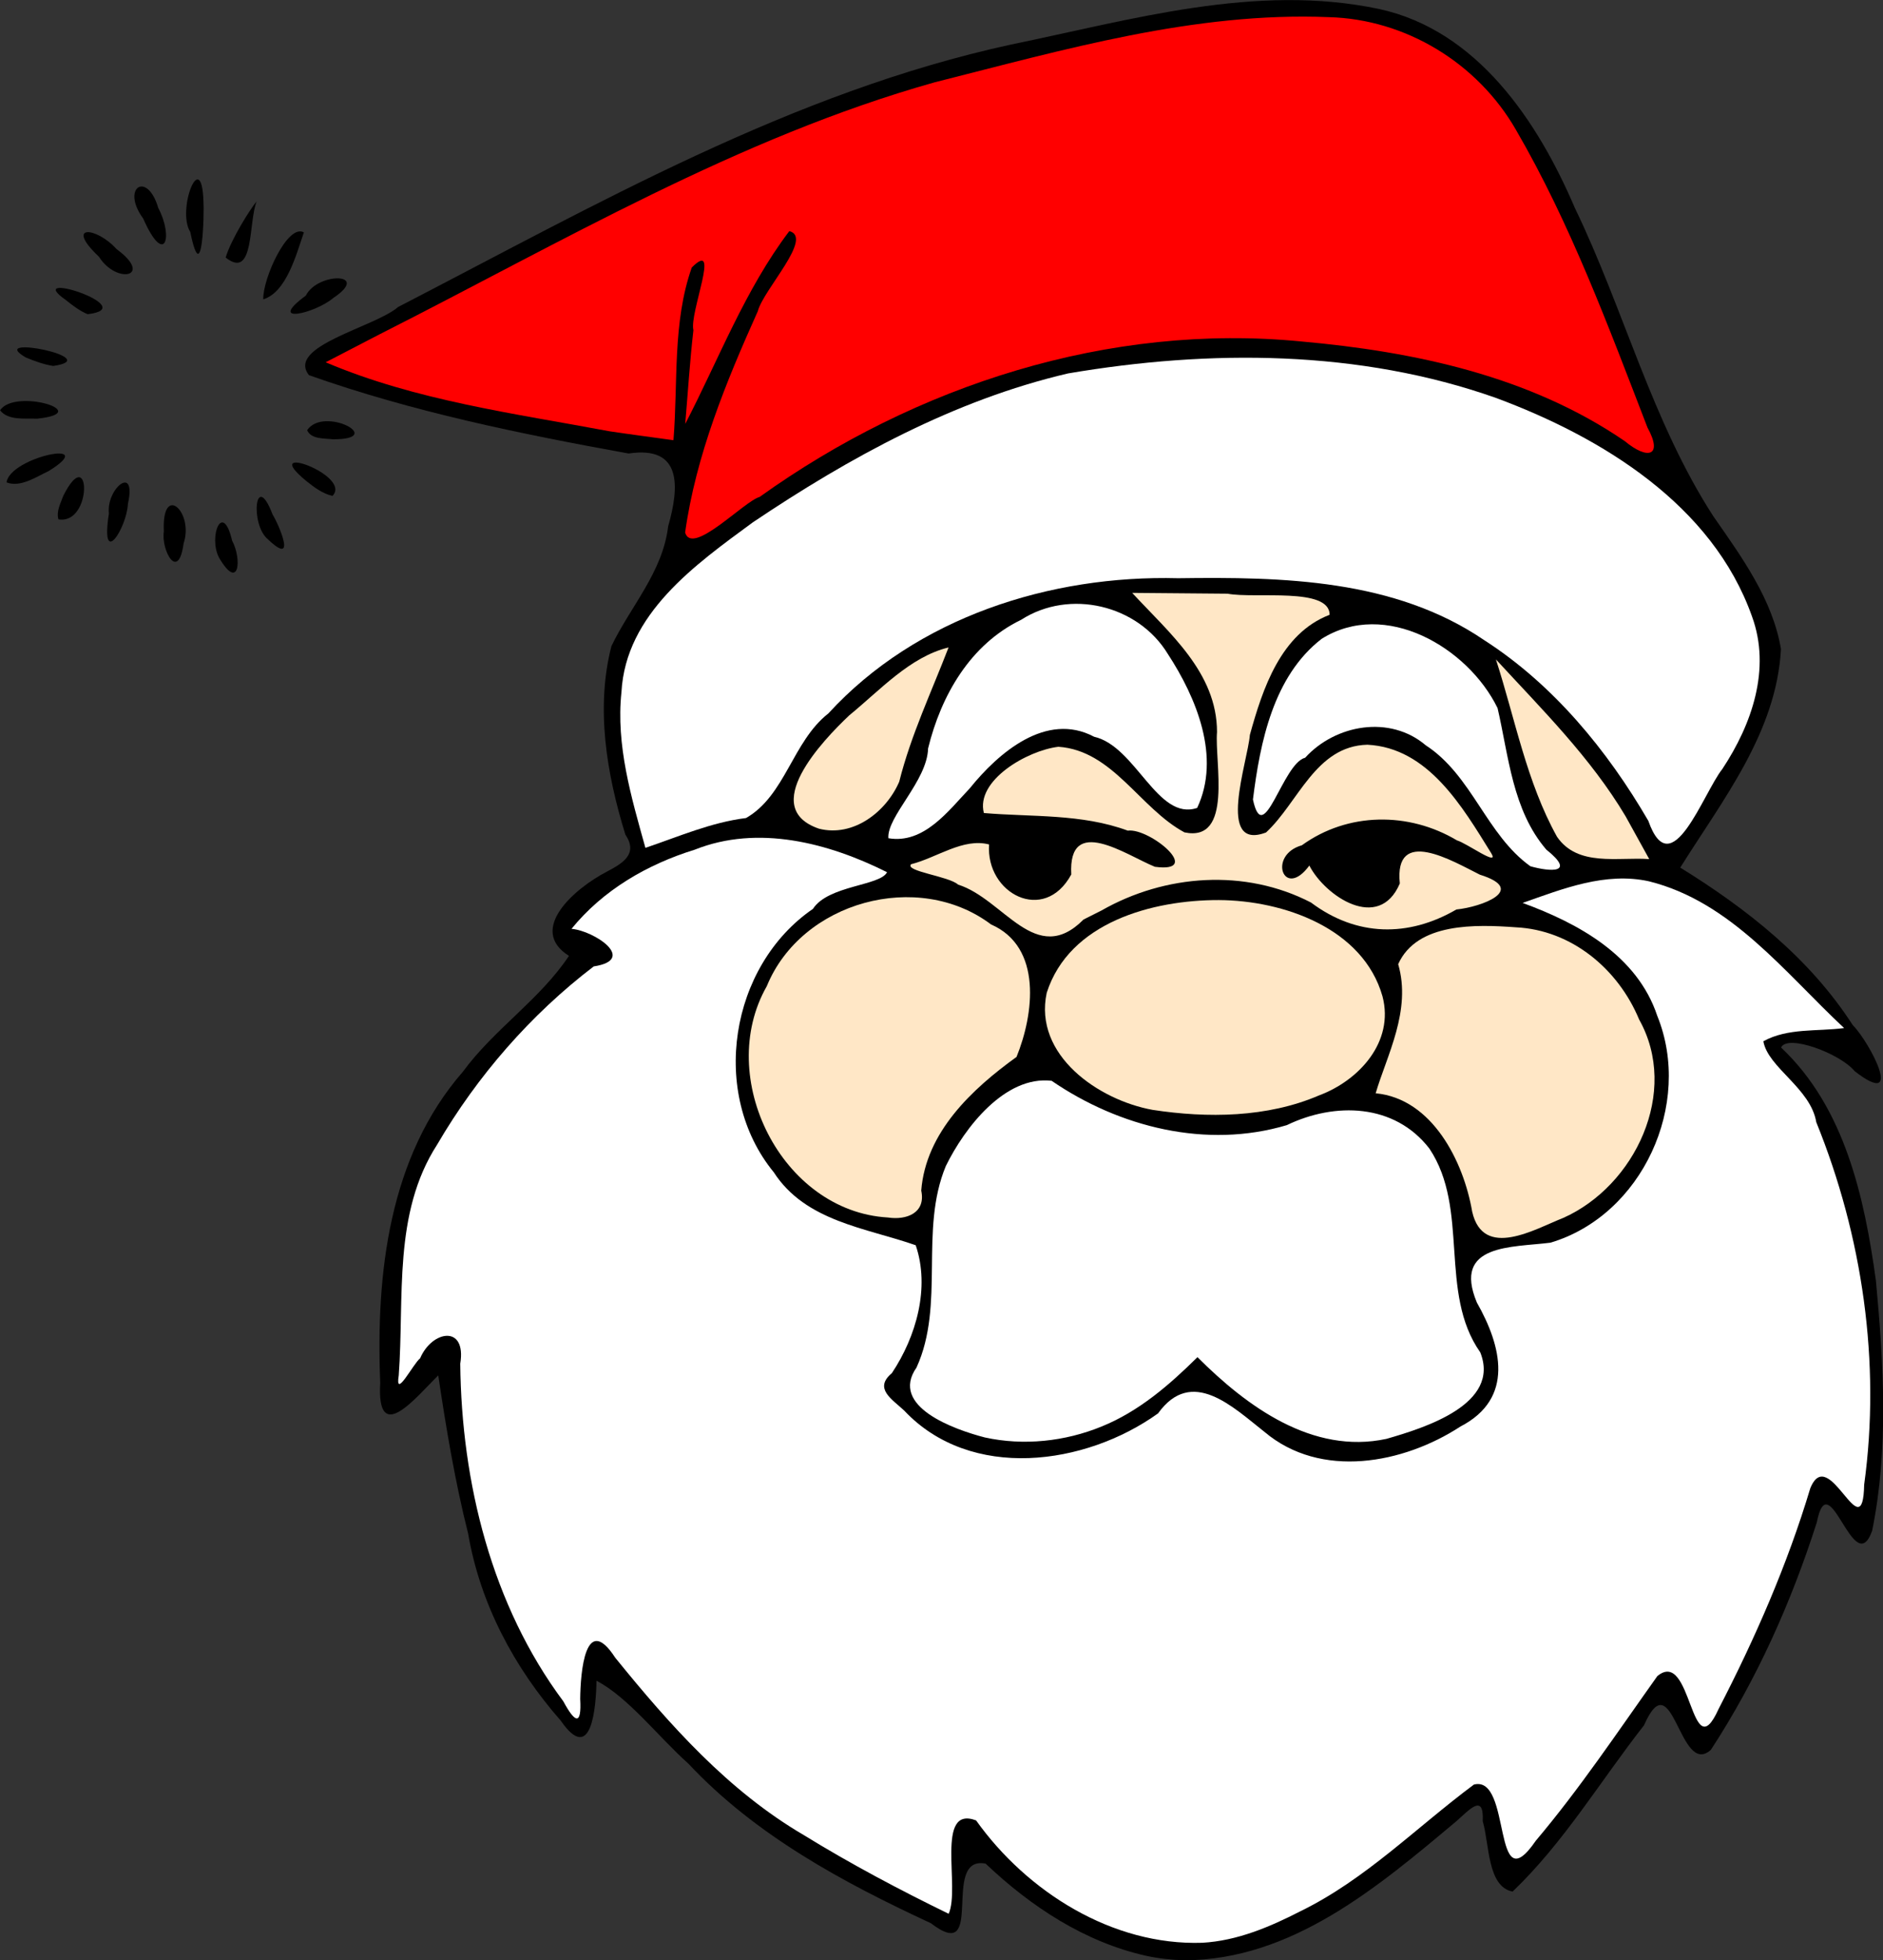
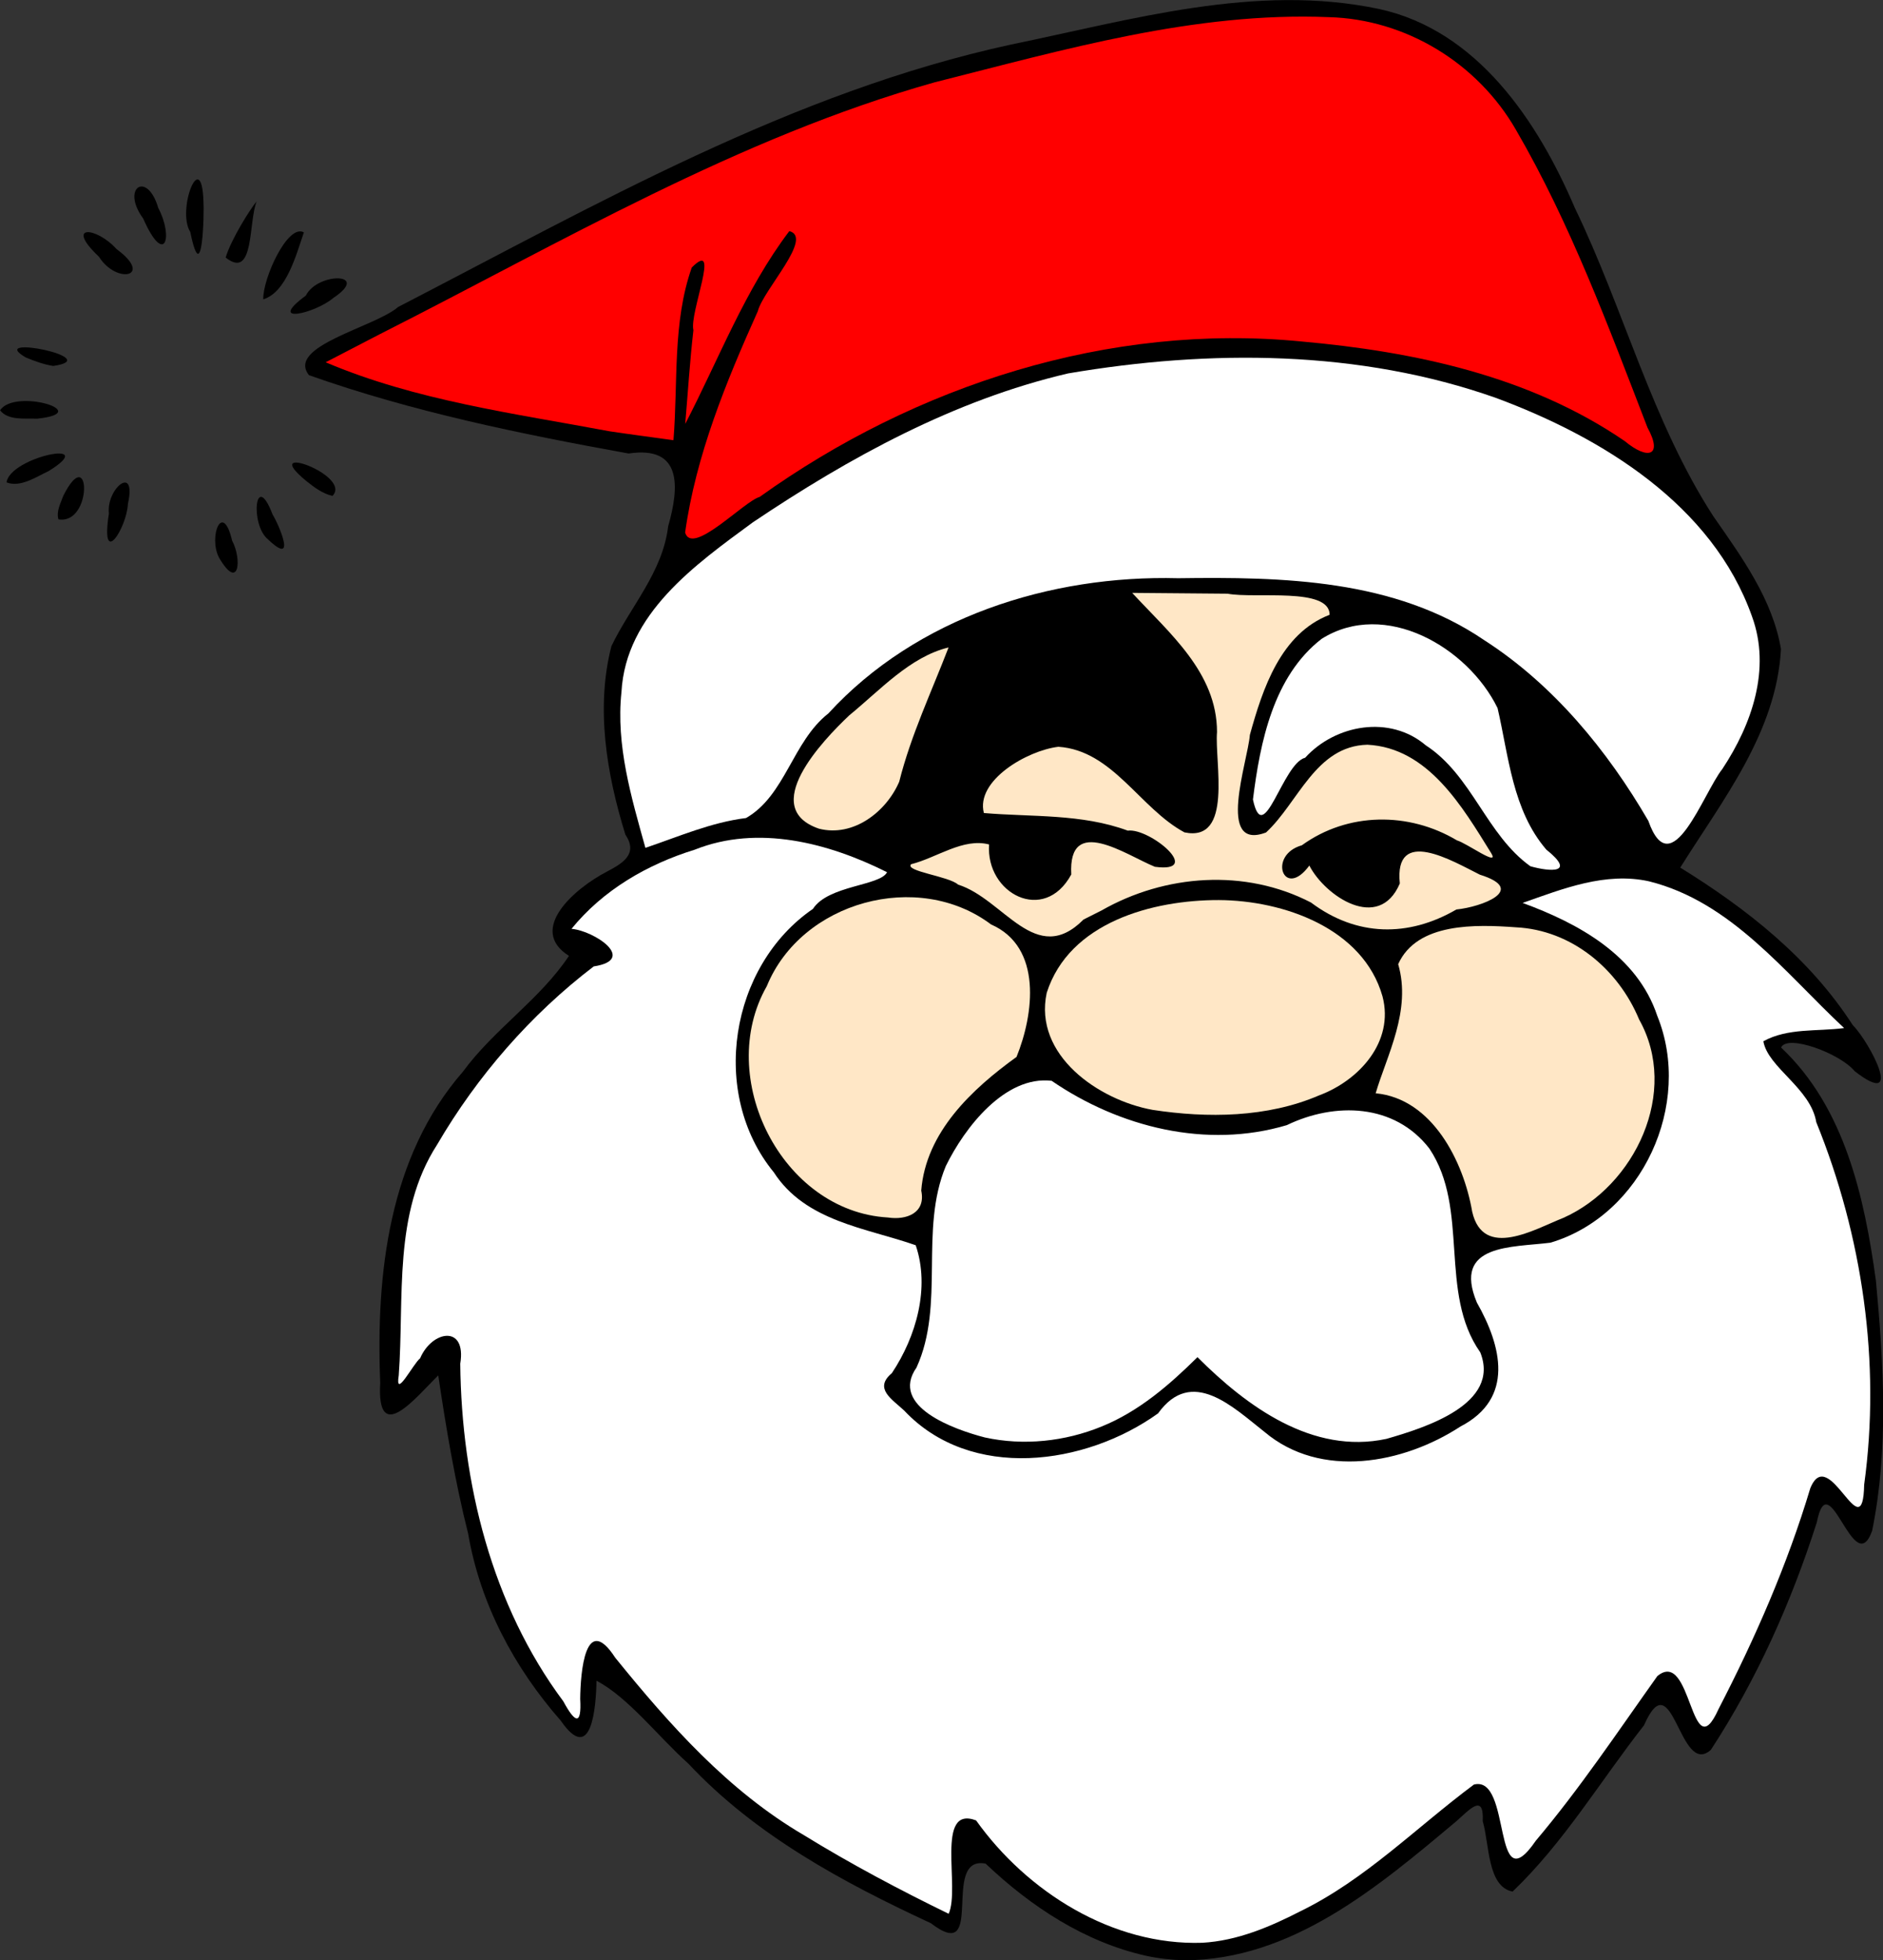
<svg xmlns="http://www.w3.org/2000/svg" id="svg2" viewBox="0 0 183.98 191.43" version="1.0">
  <rect x="0" y="0" width="183.98" height="191.43" fill="#333333" stroke="none" />
  <g id="layer1" transform="translate(753.7 -463.18)">
    <g id="g3758" transform="translate(-1008.5 398.15)">
      <path id="path2288" d="m366.81 256.04c-6.02-1.34-11.3-4.82-15.71-9.01-4.45-0.85 0.12 10.01-5.35 5.82-8.6-3.99-17.13-8.58-23.69-15.58-2.94-2.63-5.88-6.48-8.98-8.1-0.04 2.51-0.46 8.3-3.49 3.9-4.56-5.19-7.88-11.43-9.05-18.27-1.28-5.05-2.18-10.47-2.92-15.45-2.15 2.1-6.04 7.02-5.67 0.71-0.43-10.59 0.83-22.06 8.08-30.37 3.04-4.15 7.52-7.04 10.36-11.31-4.09-2.58 0.58-6.61 3.71-8.23 1.6-0.84 3.06-1.74 1.8-3.62-1.82-5.88-2.92-12.35-1.36-18.4 1.86-3.88 5.01-7.22 5.54-11.69 1.14-3.98 1.31-7.9-3.86-7.12-10.55-1.91-21.12-4.07-31.23-7.65-2.26-2.842 6.42-4.68 8.71-6.66 19.29-9.969 38.47-20.985 59.91-25.635 11.73-2.412 23.91-6.005 35.93-3.469 9.61 2.088 15.52 10.975 19.14 19.449 4.79 9.907 7.52 20.825 13.53 30.105 2.76 3.96 5.79 8.11 6.6 12.96-0.44 8.13-5.68 14.7-9.84 21.34 6.51 4.02 12.64 8.85 16.84 15.36 1.74 1.78 5.12 8.33 0.2 4.52-1.4-1.72-6.57-3.65-7.19-2.31 6.23 5.86 8.15 14.64 9.27 22.79 0.75 8.09 1.26 16.39-0.37 24.4-1.78 4.97-4.22-6.82-5.41-0.81-2.49 7.79-5.87 15.36-10.35 22.21-3.09 2.77-3.7-8.84-6.53-2.4-4.25 5.42-7.83 11.45-12.84 16.24-2.47-0.46-2.26-4.63-2.92-6.88 0.14-2.82-1.35-1.05-2.6 0.03-7.63 6.4-16.05 13.53-26.54 13.56-1.25-0.03-2.5-0.17-3.72-0.43z" />
      <path id="path2286" d="m381.86 251.68c6.36-3.1 11.34-8.2 16.95-12.37 3.75-0.96 1.73 11.77 6.05 5.48 4.3-5.09 8.01-10.65 11.87-16.07 3.4-2.83 3.25 9.26 5.98 3.22 3.58-6.92 6.72-14.09 8.96-21.55 1.82-4.53 5.14 6.17 5.27-0.37 1.64-11.91-0.17-24.29-4.68-35.4-0.55-3.32-4.72-5.32-5.17-7.9 2.39-1.32 5.26-0.94 7.89-1.29-5.8-5.41-11.03-12.33-19.06-14.33-4.25-0.94-8.4 0.72-12.35 2.11 5.49 2.01 11.2 5.14 13.16 11.04 3.49 8.61-1.47 19.47-10.44 22.14-3.76 0.48-9.6 0.09-7.19 5.85 2.4 4.22 3.71 9.35-1.6 12.1-5.58 3.64-13.65 5.17-19.15 0.53-3.09-2.43-7.11-6.39-10.4-1.81-7.11 5.1-18.3 6.63-24.8-0.27-1.19-1.12-3.01-2.15-1.21-3.66 2.39-3.58 3.74-8.36 2.33-12.49-4.84-1.7-10.75-2.3-13.87-7.13-6.3-7.69-4.3-20.14 3.83-25.72 1.49-2.31 6.58-2.24 7.24-3.58-5.71-2.86-12.6-4.67-18.79-2.2-4.63 1.43-8.96 3.94-12.04 7.73 2.21 0.18 6.47 3.01 2.17 3.67-6.15 4.69-11.39 10.71-15.29 17.39-4.35 6.73-3.2 14.95-3.76 22.55-0.39 2.43 1.4-1.13 2.09-1.67 1.16-2.73 4.55-3.3 3.92 0.53 0.12 11.59 3.06 23.57 10.07 32.97 1.13 2.09 1.8 2.44 1.65-0.23 0.02-2.59 0.5-8.53 3.43-4.02 5.32 6.56 11.03 12.99 18.41 17.31 4.58 2.82 9.34 5.34 14.16 7.69 1.15-2.53-1.35-10.64 2.68-9.12 4.98 6.98 13.32 12.24 22.1 11.95 3.4-0.19 6.59-1.54 9.59-3.08z" fill="#fff" />
      <path id="path2284" d="m362.44 204.34c3.63-1.47 6.61-4.05 9.36-6.77 4.83 4.83 11.25 9.53 18.46 7.98 3.79-1.09 11.18-3.4 9.17-8.45-4.1-5.84-1.01-13.97-4.97-19.9-3.41-4.42-9.24-4.55-13.93-2.29-7.85 2.34-16.35 0.21-22.98-4.33-4.56-0.53-8.5 4.57-10.34 8.33-2.61 6.29-0.05 13.5-2.86 19.67-2.67 3.82 3.73 6.07 6.67 6.83 3.79 0.83 7.83 0.4 11.42-1.07z" fill="#fff" />
      <path id="path2282" d="m407.54 183.97c7.02-3.13 11.38-12.32 7.41-19.38-2.04-4.92-6.6-8.74-12.04-9-3.89-0.28-9.66-0.49-11.5 3.6 1.32 4.53-1.12 8.93-2.2 12.61 5.52 0.52 8.59 6.65 9.43 11.56 1.08 4.73 6.17 1.68 8.9 0.61z" fill="#ffe7c6" />
      <path id="path2280" d="m344.81 181.3c0.45-5.71 4.97-9.92 9.31-13.05 1.69-4.15 2.56-10.73-2.49-12.94-7.14-5.37-18.53-2.24-21.91 6.03-5.08 8.9 1.44 21.99 11.83 22.59 1.82 0.28 3.73-0.44 3.26-2.63z" fill="#ffe7c6" />
      <path id="path2278" d="m383.67 172.01c3.92-1.46 7.37-5.23 6.21-9.67-1.89-6.67-9.7-9.38-16-9.41-6.47-0.01-14.61 2.17-16.81 9.06-1.3 6.09 5.07 10.48 10.35 11.43 5.36 0.82 11.2 0.76 16.25-1.41z" fill="#ffe7c6" />
      <path id="path2276" d="m362.42 153.95c6.22-3.55 14.04-4.11 20.47-0.78 4.45 3.34 9.51 3.41 14.21 0.68 2.45-0.24 7-1.93 2.29-3.4-2.65-1.32-8.4-4.77-7.82 0.86-2.04 4.78-7.3 1.24-8.84-1.75-2.49 3.39-4.12-1.02-0.73-1.98 4.48-3.24 10.44-3.29 15.15-0.48 0.94 0.26 4.21 2.65 3.35 1.25-2.82-4.54-6.16-10.29-12.1-10.59-5.07 0.13-6.74 5.65-9.9 8.57-4.91 1.85-1.79-6.9-1.58-9.53 1.25-4.51 3.01-9.89 7.79-11.73 0.01-2.73-7.27-1.55-9.97-2.06-3.11-0.03-6.21-0.05-9.32-0.08 3.62 3.92 8.28 7.77 8.29 13.58-0.25 2.96 1.6 10.81-3.18 9.81-4.37-2.35-7-8-12.32-8.36-3.07 0.37-8.1 3.3-7.28 6.47 4.69 0.4 9.54 0.05 14.06 1.72 2.16-0.28 7.47 4.17 2.65 3.53-2.79-1.13-8.5-5.18-8.17 0.75-2.65 4.88-8.37 1.86-8.03-2.93-2.53-0.67-5.11 1.3-7.62 1.93-0.66 0.69 3.7 1.17 4.59 1.99 4.48 1.41 7.58 8.12 12.26 3.41 0.59-0.29 1.17-0.59 1.75-0.88z" fill="#ffe7c6" />
      <path id="path2274" d="m405.88 148c-3.31-3.86-3.67-9.13-4.76-13.82-2.9-5.93-10.98-10.66-17.19-6.76-4.72 3.65-6.01 10.09-6.71 15.69 1.04 4.87 2.88-3.51 5.1-4.08 2.97-3.26 8.29-4.19 11.79-1.21 4.52 2.94 5.91 8.73 10.22 11.81 1.93 0.54 4.5 0.73 1.55-1.63z" fill="#fff" />
-       <path id="path2272" d="m413.63 144.75c-3.41-5.73-8.18-10.45-12.67-15.32 1.88 5.81 2.99 11.96 5.97 17.32 2.03 2.96 5.94 1.96 9.01 2.18-0.77-1.39-1.54-2.79-2.31-4.18z" fill="#ffe7c6" />
      <path id="path2270" d="m327.69 144.92c3.85-2.2 4.53-7.46 8.05-10.22 8.6-9.38 21.68-13.53 34.17-13.2 10.22-0.14 21.15 0.08 29.91 6.05 6.74 4.33 12.03 10.76 16.03 17.64 2.25 6.39 5.36-2.71 7.24-5.07 2.87-4.34 4.77-9.76 2.89-14.89-3.86-10.9-14.66-17.49-24.99-21.33-13.36-4.727-28-4.754-41.84-2.4-11.13 2.6-21.37 8.21-30.79 14.54-5.64 4.14-12.42 8.93-12.84 16.58-0.55 5.2 0.96 10.26 2.34 15.21 3.24-1.09 6.42-2.49 9.83-2.91z" fill="#fff" />
      <path id="path2268" d="m342.66 141.37c1.14-4.54 3.15-8.77 4.82-13.11-3.77 0.91-6.71 4.19-9.69 6.62-2.66 2.51-8.88 9.06-2.97 11.08 3.34 0.85 6.57-1.63 7.84-4.59z" fill="#ffe7c6" />
-       <path id="path2266" d="m349.55 142.02c2.79-3.46 7.47-7.52 12.15-5.04 4.09 0.93 6.19 8.27 10.07 6.95 2.34-4.96-0.08-10.77-2.87-15.04-2.92-4.79-9.59-6.38-14.33-3.33-4.97 2.4-7.82 7.38-9.09 12.56-0.09 3.19-4.04 6.65-3.88 8.77 3.47 0.59 5.86-2.67 7.95-4.87z" fill="#fff" />
      <path id="path2264" d="m329.02 113.56c15.23-10.9 34.15-17.023 52.95-15.18 11.03 0.986 22.29 3.37 31.58 9.73 2.26 1.88 3.75 1.46 2.22-1.32-3.82-9.882-7.52-19.913-12.86-29.093-3.74-6.499-10.76-10.797-18.28-10.992-13.12-0.537-25.91 3.192-38.51 6.364-19.21 5.402-36.49 15.638-54.19 24.588-1.77 0.918-3.54 1.837-5.31 2.753 8.8 3.74 18.41 4.99 27.74 6.74 2.07 0.31 4.16 0.58 6.24 0.87 0.46-5.62-0.11-11.478 1.79-16.865 2.89-2.894-0.26 4.456 0.16 6.122-0.35 3.043-0.54 6.103-0.8 9.153 3.28-6.32 5.85-13.131 10.17-18.829 2.4 0.619-2.53 5.699-3.08 7.825-3.1 6.904-6.05 14.084-7.1 21.614 0.69 2.33 5.74-3.05 7.28-3.48z" fill="#f00" />
      <path id="path2262" d="m276.2 119.49c-1.06-2.04 0.35-5.61 1.28-1.66 0.98 1.83 0.67 4.99-1.28 1.66z" />
-       <path id="path2260" d="m270.81 116.93c-0.23-4.8 2.96-1.93 1.93 1.17-0.52 3.83-2.22 0.61-1.93-1.17z" />
      <path id="path2258" d="m281 117.72c-1.8-1.43-1.27-6.91 0.43-2.45 0.59 0.95 2.44 5.18-0.43 2.45z" />
      <path id="path2256" d="m265.44 115.18c-0.28-2.43 2.73-4.89 1.86-0.96-0.11 2.39-2.71 6.44-1.86 0.96z" />
      <path id="path2254" d="m260.98 113.46c2.68-5.36 2.9 2.85-0.47 2.29-0.23-0.79 0.22-1.58 0.47-2.29z" />
      <path id="path2252" d="m284.71 111.99c-4.74-3.88 4.57-0.52 2.57 1.47-0.98-0.23-1.8-0.85-2.57-1.47z" />
      <path id="path2250" d="m255.44 112.14c0.34-2.5 9.27-4.3 4.12-1.11-1.2 0.56-2.77 1.64-4.12 1.11z" />
-       <path id="path2248" d="m284.81 107.04c1.63-2.41 7.85 0.92 2.5 0.89-0.78-0.1-2.12 0.02-2.5-0.89z" />
      <path id="path2246" d="m254.81 105.1c1.43-2.2 9.35 0.22 3.61 0.82-1.16-0.05-2.83 0.2-3.61-0.82z" />
      <path id="path2244" d="m257.31 99.934c-3.96-2.309 7.94 0.076 2.69 0.836-0.93-0.15-1.82-0.47-2.69-0.836z" />
-       <path id="path2242" d="m261.26 94.352c-4.45-3.119 7.56 0.728 2.1 1.362-0.78-0.327-1.45-0.842-2.1-1.362z" />
      <path id="path2240" d="m284.68 93.9c1.16-2.317 6.43-2.259 2.67 0.24-1.72 1.477-6.6 2.654-2.67-0.24z" />
      <path id="path2238" d="m280.52 94.263c-0.05-2.04 2.39-7.42 3.97-6.54-0.75 2.192-1.71 5.852-3.97 6.54z" />
      <path id="path2236" d="m264.47 90.105c-3.4-3.211-0.25-2.938 1.72-0.746 3.67 2.694 0.01 3.487-1.72 0.746z" />
      <path id="path2234" d="m276.85 90.184c0.49-1.708 2.41-4.777 3.03-5.491-0.82 1.972-0.2 7.727-3.03 5.491z" />
      <path id="path2232" d="m273.39 87.686c-1.36-2.169 1.12-8.408 1.29-2.951 0.08 0.99-0.09 8.747-1.29 2.951z" />
      <path id="path2227" d="m268.79 86.369c-2.2-2.975 0.38-4.734 1.47-1.038 1.54 2.935 0.6 5.753-1.47 1.038z" />
    </g>
  </g>
</svg>